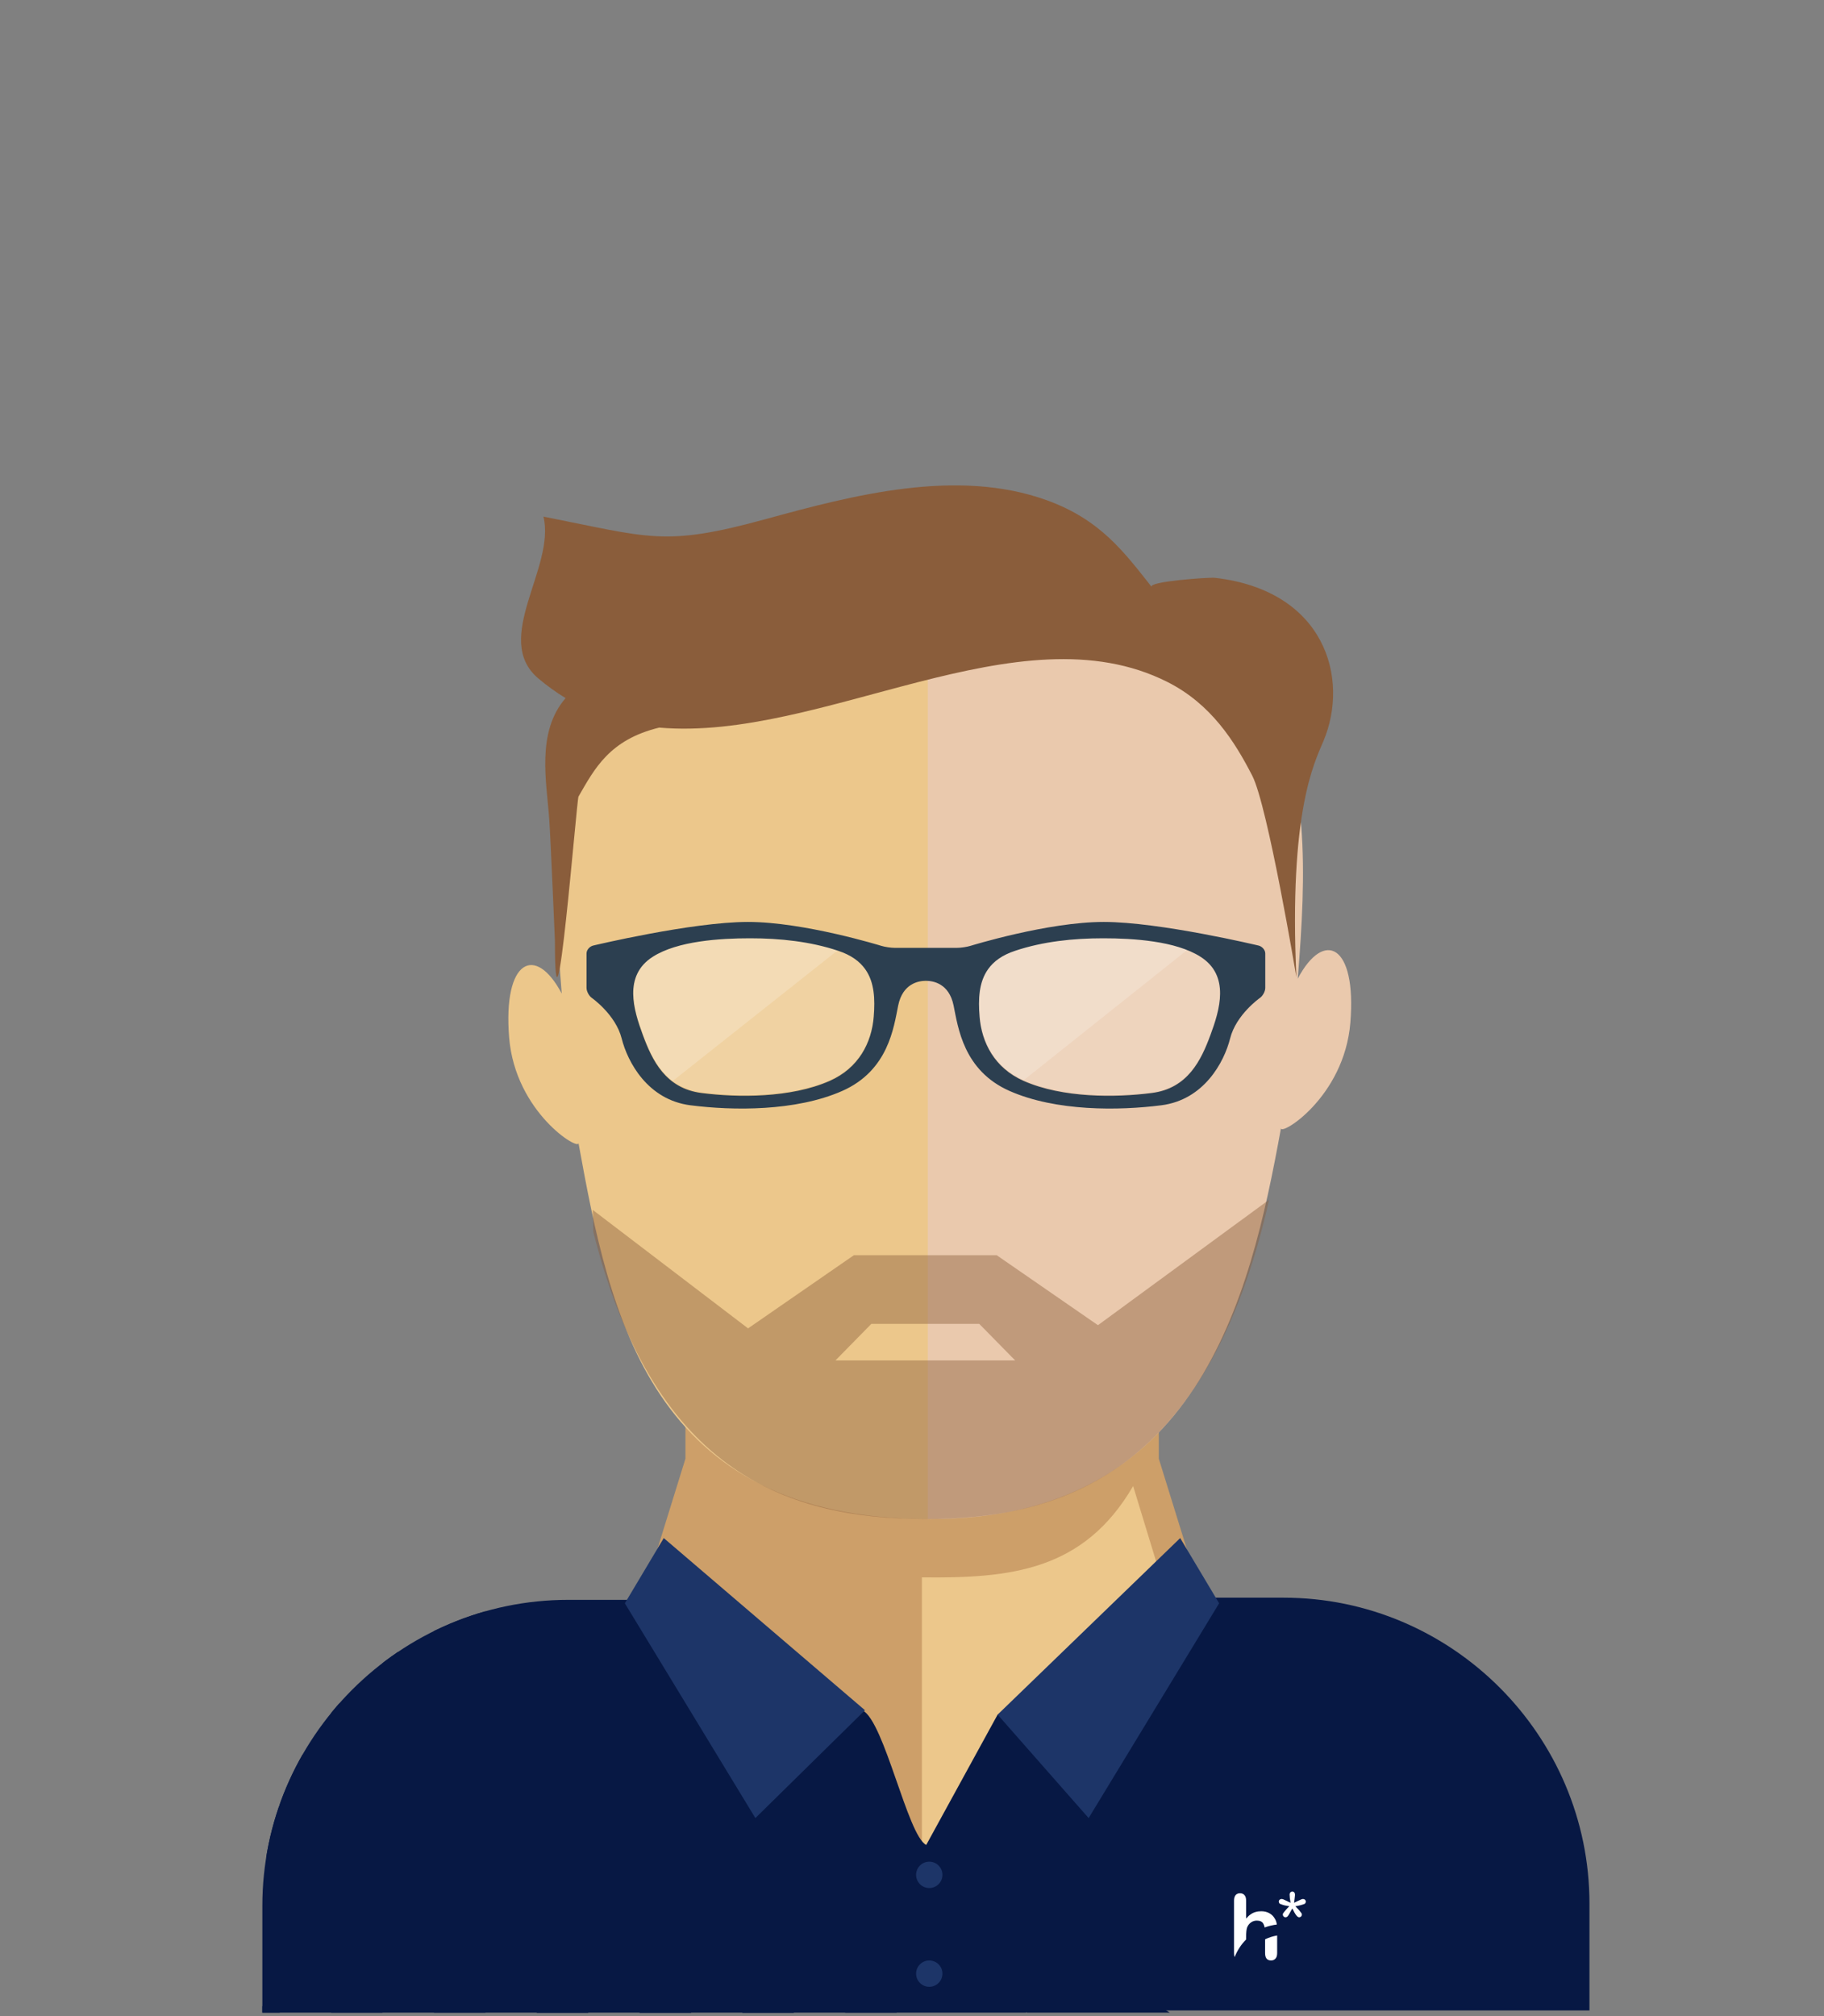
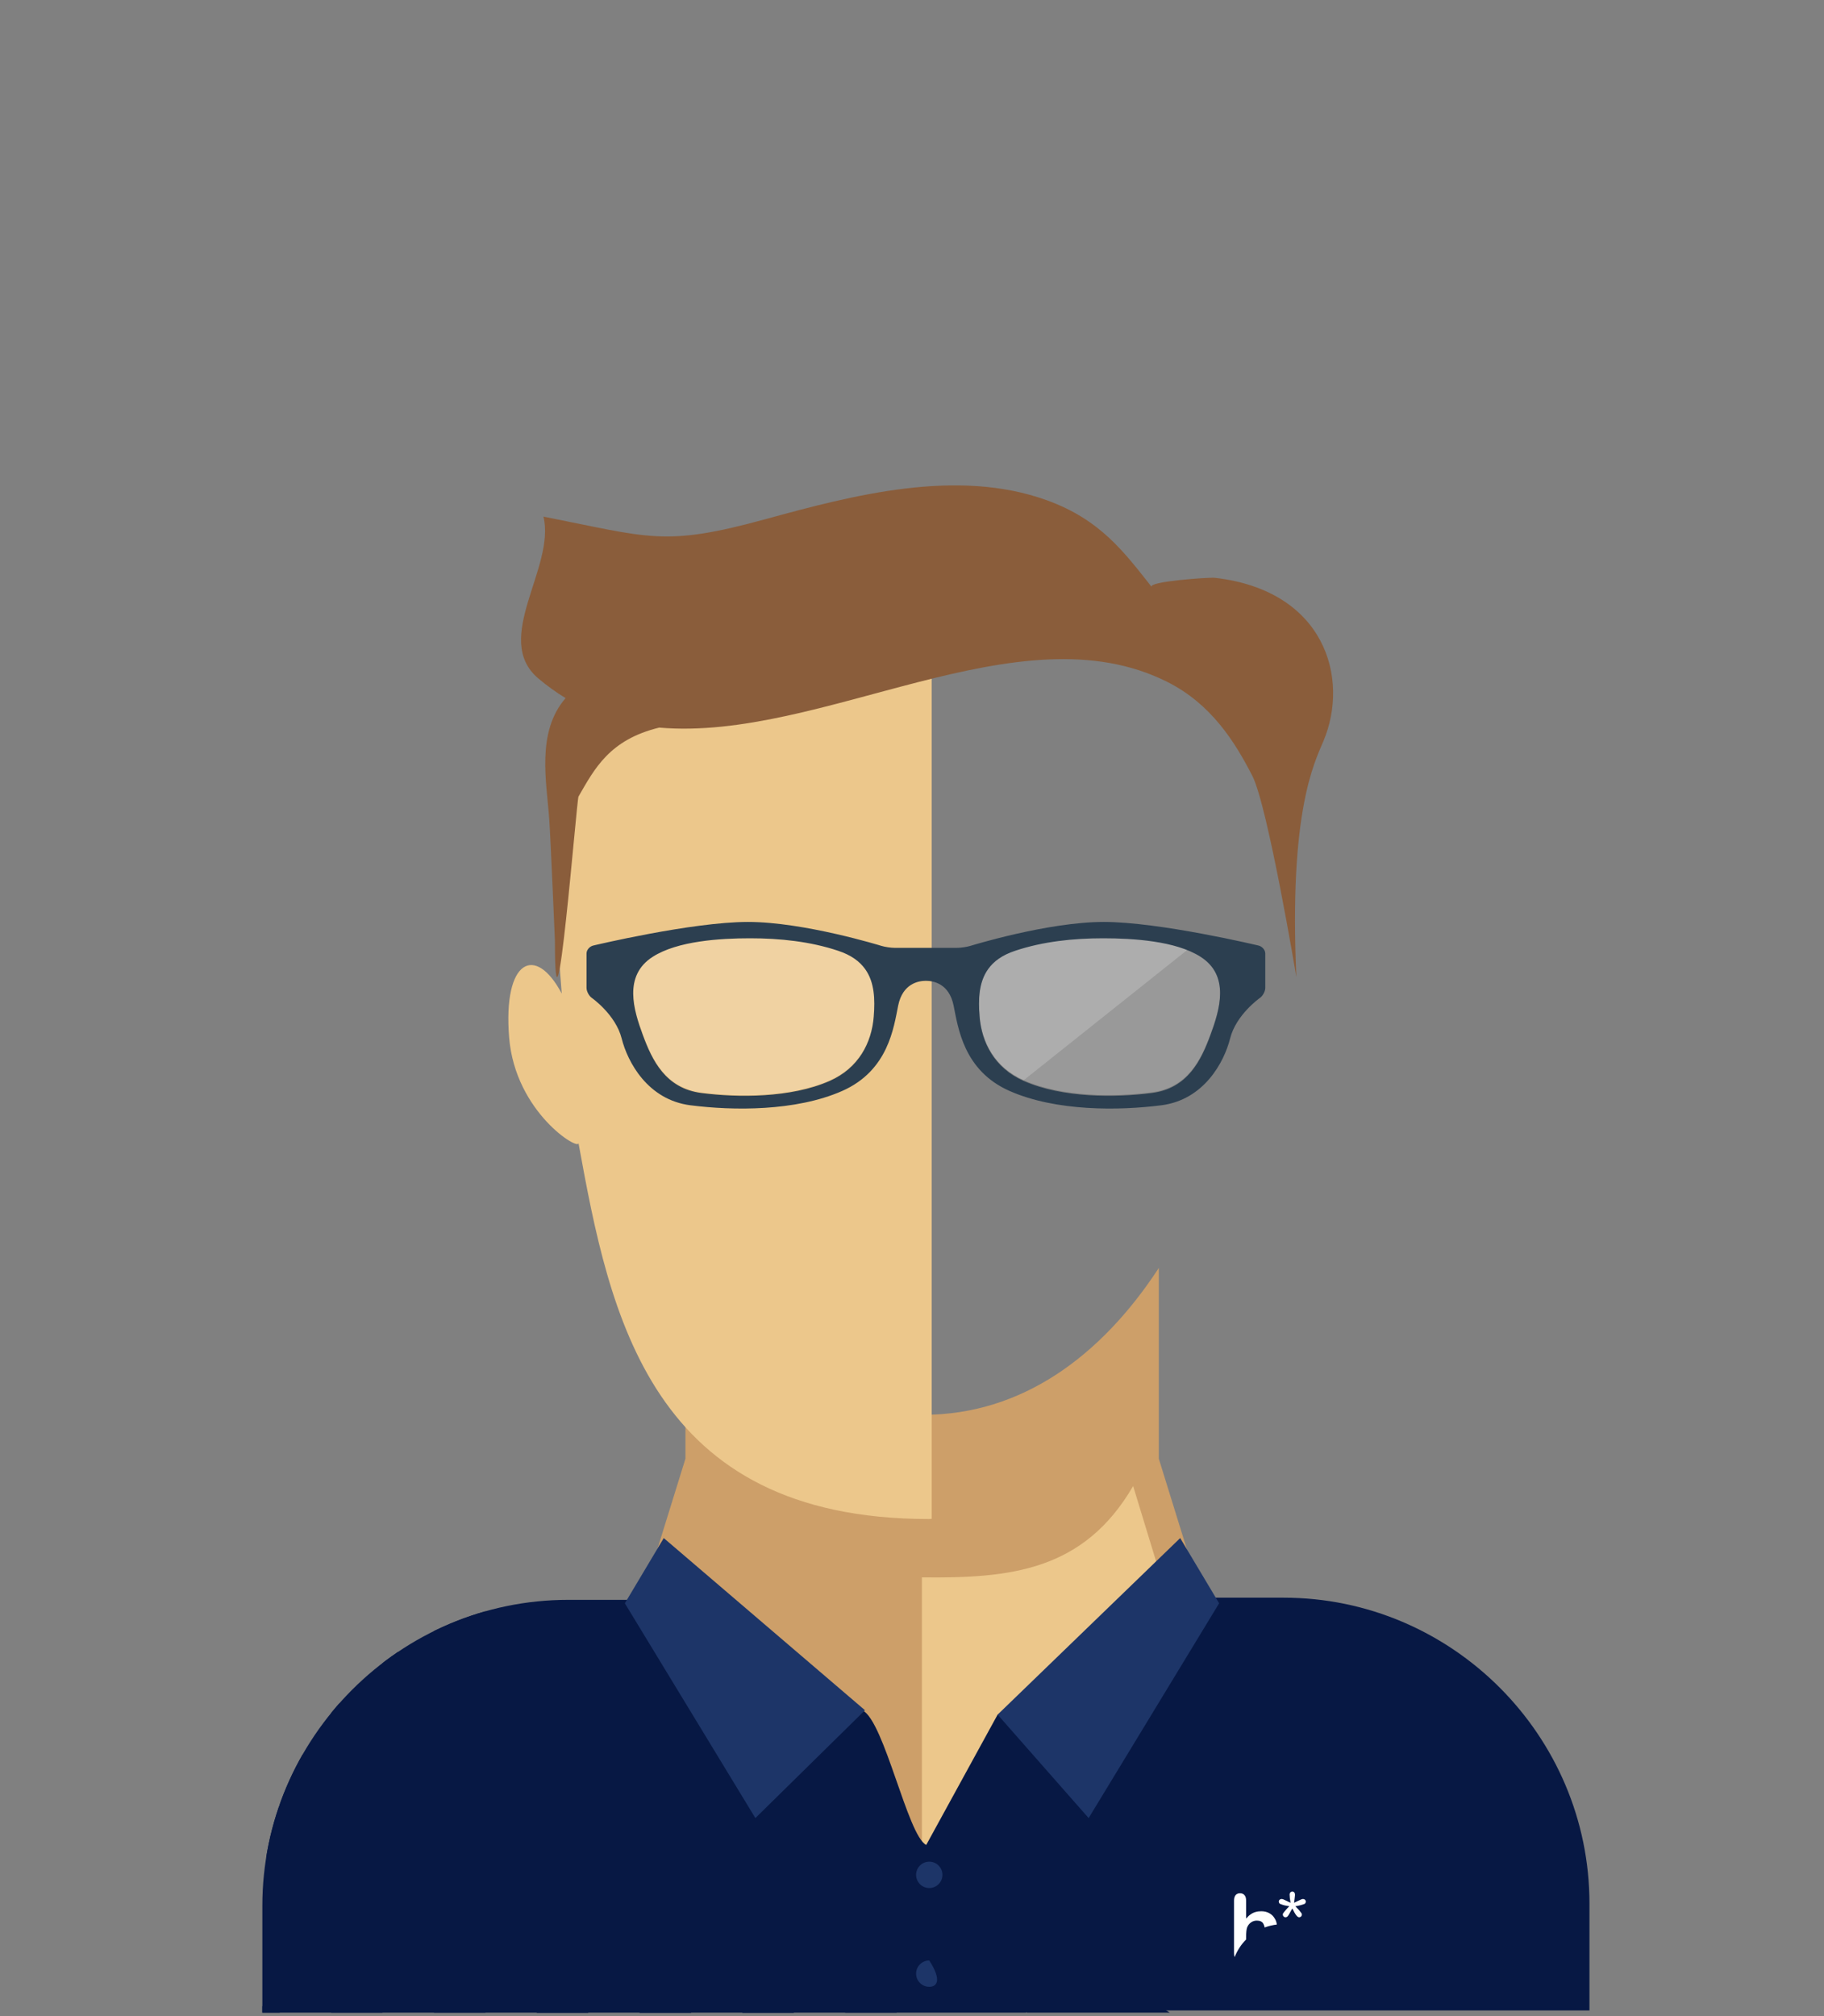
<svg xmlns="http://www.w3.org/2000/svg" width="100%" height="100%" viewBox="0 0 400 442" version="1.1" xml:space="preserve" style="fill-rule:evenodd;clip-rule:evenodd;stroke-linejoin:round;stroke-miterlimit:1.414;">
  <rect x="0" y="0" width="400" height="442" fill="#808080" stroke="none" />
  <g transform="matrix(3.268,0,0,3.268,-748.198,-1641.56)">
    <g transform="matrix(1,0,0,1,306.708,628.873)">
      <path d="M0,-41.509L0,-28.717L2.335,-21.183L-11.207,0.928L-20.557,0.928L-34.102,-21.183L-31.765,-28.717L-31.765,-42.437C-27.761,-35.958 -22.303,-31.66 -15.79,-31.66C-9.232,-31.66 -3.895,-35.55 0,-41.509" style="fill:rgb(205,159,105);" />
    </g>
    <g transform="matrix(1,0,0,1,304.986,636.545)">
      <path d="M0,-34.551L2.46,-26.488L2.087,-16.738L-10.003,0L-14.175,0L-14.175,-28.428C-8.192,-28.355 -3.31,-28.878 0,-34.551" style="fill:rgb(236,199,139);" />
    </g>
    <g transform="matrix(1,0,0,1,277.354,637.13)">
      <path d="M0,0.038L0,0L0.06,0.038L0,0.038Z" style="fill:rgb(68,0,35);" />
    </g>
    <g transform="matrix(1,0,0,1,297.787,609.626)">
      <path d="M0,27.69L0.058,27.651L0.058,27.69L0,27.69ZM-23.275,0C-22.022,3.906 -16.232,4.662 -10.948,7.419C-9.488,8.181 -7.934,15.819 -6.687,16.441C1.245,20.405 2.29,23.108 9.66,27.69L-51.235,27.69L-51.235,20.519C-51.235,9.235 -42.003,0 -30.718,0L-23.275,0Z" style="fill:rgb(7,24,68);" />
    </g>
    <g>
      <clipPath id="_clip1">
        <path d="M267.069,609.626C255.784,609.626 246.551,618.861 246.551,630.145L246.551,637.316L297.787,637.316L297.844,637.277L297.844,637.316L307.447,637.316C300.077,632.734 299.031,630.031 291.1,626.067C289.853,625.445 288.299,617.808 286.838,617.045C281.555,614.288 275.764,613.532 274.511,609.626L267.069,609.626ZM297.787,637.316L297.844,637.316L297.787,637.316Z" clip-rule="nonzero" />
      </clipPath>
      <g clip-path="url(#_clip1)">
        <g transform="matrix(-1,-0,-0,1,547.187,231.817)">
          <rect x="271.87" y="384.565" width="3.447" height="3.443" style="fill:rgb(7,24,68);" />
        </g>
        <g transform="matrix(-1,-0,-0,1,540.279,224.918)">
          <rect x="268.416" y="388.014" width="3.447" height="3.444" style="fill:rgb(7,24,68);" />
        </g>
        <g transform="matrix(-1,-0,-0,1,547.18,245.229)">
          <rect x="271.863" y="378.037" width="3.454" height="3.087" style="fill:rgb(7,24,68);" />
        </g>
        <g transform="matrix(-1,-0,-0,1,560.97,245.229)">
          <rect x="278.758" y="378.037" width="3.454" height="3.087" style="fill:rgb(7,24,68);" />
        </g>
        <g transform="matrix(-1,-0,-0,1,554.081,238.71)">
          <rect x="275.317" y="381.115" width="3.447" height="3.45" style="fill:rgb(7,24,68);" />
        </g>
        <g transform="matrix(-1,-0,-0,1,540.294,238.71)">
          <rect x="268.424" y="381.115" width="3.446" height="3.45" style="fill:rgb(7,24,68);" />
        </g>
        <g transform="matrix(1,0,0,1,275.317,612.932)">
          <path d="M0,-3.451L0,0L-3.454,0L-3.454,-2.951C-3.3,-3.125 -3.139,-3.292 -2.979,-3.451L0,-3.451Z" style="fill:rgb(7,24,68);fill-rule:nonzero;" />
        </g>
        <g transform="matrix(-1,-0,-0,1,519.594,232.188)">
          <rect x="258.073" y="384.379" width="3.448" height="3.444" style="fill:rgb(7,24,68);" />
        </g>
        <g transform="matrix(-1,-0,-0,1,512.689,225.293)">
          <rect x="254.621" y="387.826" width="3.447" height="3.445" style="fill:rgb(7,24,68);" />
        </g>
        <g transform="matrix(-1,-0,-0,1,519.588,245.603)">
          <rect x="258.067" y="377.851" width="3.454" height="3.085" style="fill:rgb(7,24,68);" />
        </g>
        <g transform="matrix(-1,-0,-0,1,533.38,245.603)">
          <rect x="264.963" y="377.851" width="3.454" height="3.085" style="fill:rgb(7,24,68);" />
        </g>
        <g transform="matrix(-1,-0,-0,1,526.491,239.081)">
          <rect x="261.522" y="380.93" width="3.447" height="3.449" style="fill:rgb(7,24,68);" />
        </g>
        <g transform="matrix(-1,-0,-0,1,512.701,239.081)">
          <rect x="254.627" y="380.93" width="3.447" height="3.449" style="fill:rgb(7,24,68);" />
        </g>
        <g transform="matrix(1,0,0,1,261.521,613.119)">
          <path d="M0,-3.452L0,0L-3.454,0L-3.454,-2.952C-3.3,-3.126 -3.139,-3.293 -2.979,-3.452L0,-3.452Z" style="fill:rgb(7,24,68);fill-rule:nonzero;" />
        </g>
        <g transform="matrix(-1,-0,-0,1,560.992,258.662)">
          <rect x="278.772" y="371.141" width="3.448" height="3.446" style="fill:rgb(7,24,68);" />
        </g>
        <g transform="matrix(-1,-0,-0,1,554.083,251.761)">
          <rect x="275.317" y="374.592" width="3.449" height="3.445" style="fill:rgb(7,24,68);" />
        </g>
        <g transform="matrix(-1,-0,-0,1,560.986,272.071)">
          <rect x="278.766" y="364.616" width="3.454" height="3.087" style="fill:rgb(7,24,68);" />
        </g>
        <g transform="matrix(-1,-0,-0,1,574.774,272.071)">
          <rect x="285.661" y="364.616" width="3.452" height="3.087" style="fill:rgb(7,24,68);" />
        </g>
        <g transform="matrix(-1,-0,-0,1,567.886,265.554)">
          <rect x="282.22" y="367.695" width="3.446" height="3.446" style="fill:rgb(7,24,68);" />
        </g>
        <g transform="matrix(-1,-0,-0,1,554.097,265.554)">
          <rect x="275.325" y="367.695" width="3.447" height="3.446" style="fill:rgb(7,24,68);" />
        </g>
        <g transform="matrix(-1,-0,-0,1,581.675,251.765)">
          <rect x="289.113" y="374.59" width="3.449" height="3.445" style="fill:rgb(7,24,68);" />
        </g>
        <g transform="matrix(-1,-0,-0,1,574.766,244.869)">
          <rect x="285.659" y="378.038" width="3.448" height="3.445" style="fill:rgb(7,24,68);" />
        </g>
        <g transform="matrix(-1,-0,-0,1,567.884,251.765)">
          <rect x="282.218" y="374.59" width="3.448" height="3.445" style="fill:rgb(7,24,68);" />
        </g>
        <g transform="matrix(-1,-0,-0,1,581.669,265.177)">
          <rect x="289.107" y="368.063" width="3.455" height="3.087" style="fill:rgb(7,24,68);" />
        </g>
        <g transform="matrix(-1,-0,-0,1,595.457,265.177)">
          <rect x="296.002" y="368.063" width="3.453" height="3.087" style="fill:rgb(7,24,68);" />
        </g>
        <g transform="matrix(-1,-0,-0,1,588.57,258.66)">
          <rect x="292.562" y="371.141" width="3.446" height="3.448" style="fill:rgb(7,24,68);" />
        </g>
        <g transform="matrix(-1,-0,-0,1,574.779,258.66)">
          <rect x="285.666" y="371.141" width="3.447" height="3.448" style="fill:rgb(7,24,68);" />
        </g>
        <g transform="matrix(-1,-0,-0,1,547.195,259.034)">
          <rect x="271.873" y="370.956" width="3.449" height="3.444" style="fill:rgb(7,24,68);" />
        </g>
        <g transform="matrix(-1,-0,-0,1,540.287,252.133)">
          <rect x="268.419" y="374.406" width="3.449" height="3.445" style="fill:rgb(7,24,68);" />
        </g>
        <g transform="matrix(-1,-0,-0,1,547.19,272.446)">
          <rect x="271.868" y="364.429" width="3.454" height="3.086" style="fill:rgb(7,24,68);" />
        </g>
        <g transform="matrix(-1,-0,-0,1,560.98,272.446)">
          <rect x="278.763" y="364.429" width="3.454" height="3.086" style="fill:rgb(7,24,68);" />
        </g>
        <g transform="matrix(-1,-0,-0,1,554.09,265.925)">
          <rect x="275.322" y="367.509" width="3.446" height="3.447" style="fill:rgb(7,24,68);" />
        </g>
        <g transform="matrix(-1,-0,-0,1,540.3,265.925)">
          <rect x="268.427" y="367.509" width="3.446" height="3.447" style="fill:rgb(7,24,68);" />
        </g>
        <g transform="matrix(-1,-0,-0,1,533.399,259.034)">
          <rect x="264.975" y="370.956" width="3.449" height="3.444" style="fill:rgb(7,24,68);" />
        </g>
        <g transform="matrix(-1,-0,-0,1,526.491,252.133)">
          <rect x="261.522" y="374.406" width="3.447" height="3.445" style="fill:rgb(7,24,68);" />
        </g>
        <g transform="matrix(-1,-0,-0,1,533.392,272.446)">
          <rect x="264.968" y="364.429" width="3.456" height="3.086" style="fill:rgb(7,24,68);" />
        </g>
        <g transform="matrix(-1,-0,-0,1,547.182,272.446)">
          <rect x="271.865" y="364.429" width="3.452" height="3.086" style="fill:rgb(7,24,68);" />
        </g>
        <g transform="matrix(-1,-0,-0,1,540.294,265.925)">
          <rect x="268.424" y="367.509" width="3.446" height="3.447" style="fill:rgb(7,24,68);" />
        </g>
        <g transform="matrix(-1,-0,-0,1,526.506,265.925)">
          <rect x="261.53" y="367.509" width="3.446" height="3.447" style="fill:rgb(7,24,68);" />
        </g>
        <g transform="matrix(-1,-0,-0,1,519.594,259.025)">
          <rect x="258.073" y="370.959" width="3.448" height="3.447" style="fill:rgb(7,24,68);" />
        </g>
        <g transform="matrix(-1,-0,-0,1,512.689,252.127)">
          <rect x="254.621" y="374.409" width="3.447" height="3.445" style="fill:rgb(7,24,68);" />
        </g>
        <g transform="matrix(-1,-0,-0,1,519.588,272.44)">
          <rect x="258.067" y="364.431" width="3.454" height="3.088" style="fill:rgb(7,24,68);" />
        </g>
        <g transform="matrix(-1,-0,-0,1,533.38,272.44)">
          <rect x="264.963" y="364.431" width="3.454" height="3.088" style="fill:rgb(7,24,68);" />
        </g>
        <g transform="matrix(-1,-0,-0,1,526.491,265.918)">
          <rect x="261.522" y="367.513" width="3.447" height="3.446" style="fill:rgb(7,24,68);" />
        </g>
        <g transform="matrix(-1,-0,-0,1,512.701,265.918)">
          <rect x="254.627" y="367.513" width="3.447" height="3.446" style="fill:rgb(7,24,68);" />
        </g>
        <g transform="matrix(1,0,0,1,0,239.082)">
          <rect x="247.719" y="380.931" width="3.448" height="3.446" style="fill:rgb(7,24,68);" />
        </g>
        <g transform="matrix(1,0,0,1,0,232.185)">
          <rect x="251.171" y="384.379" width="3.449" height="3.447" style="fill:rgb(7,24,68);" />
        </g>
        <g transform="matrix(1,0,0,1,0,252.491)">
          <rect x="247.719" y="374.406" width="3.452" height="3.087" style="fill:rgb(7,24,68);" />
        </g>
        <g transform="matrix(1,0,0,1,0,245.975)">
          <rect x="244.272" y="377.484" width="3.447" height="3.447" style="fill:rgb(7,24,68);" />
        </g>
        <g transform="matrix(1,0,0,1,0,245.975)">
          <rect x="251.167" y="377.484" width="3.445" height="3.447" style="fill:rgb(7,24,68);" />
        </g>
        <g transform="matrix(1,0,0,1,247.719,616.564)">
          <path d="M0,-3.452L0,0L3.452,0L3.452,-2.952C3.3,-3.126 3.139,-3.292 2.979,-3.452L0,-3.452Z" style="fill:rgb(7,24,68);fill-rule:nonzero;" />
        </g>
        <g transform="matrix(1,0,0,1,0,265.919)">
          <rect x="247.719" y="367.514" width="3.448" height="3.443" style="fill:rgb(7,24,68);" />
        </g>
        <g transform="matrix(1,0,0,1,0,259.02)">
          <rect x="251.171" y="370.961" width="3.449" height="3.448" style="fill:rgb(7,24,68);" />
        </g>
        <g transform="matrix(1,0,0,1,0,272.809)">
          <rect x="244.272" y="364.067" width="3.447" height="3.447" style="fill:rgb(7,24,68);" />
        </g>
        <g transform="matrix(1,0,0,1,0,272.809)">
          <rect x="251.167" y="364.067" width="3.445" height="3.447" style="fill:rgb(7,24,68);" />
        </g>
      </g>
    </g>
    <g transform="matrix(1,0,0,1,315.089,637.168)">
      <path d="M0,-27.687L-7.442,-27.687C-7.971,-26.043 -8.683,-24.48 -9.539,-22.988L-19.196,-19.847L-23.989,-11.101L-34.971,-4.199L-30.846,-4.199C-33.169,-2.757 -35.478,-1.364 -37.675,0L20.518,0L20.518,-7.17C20.518,-18.454 11.284,-27.687 0,-27.687" style="fill:rgb(7,24,68);" />
    </g>
    <g transform="matrix(0.76,0.65,0.65,-0.76,280.899,604.196)">
      <path d="M-4.796,-5.794L12.971,-5.794L12.083,-16.071L-3.936,-10.816L-4.796,-5.794Z" style="fill:rgb(29,53,104);" />
    </g>
    <g transform="matrix(-0.719,0.695,0.695,0.719,306.384,624.976)">
      <path d="M-14.813,-12.794L2.226,-12.794L2.658,-3.559L-13.651,-7.832L-14.813,-12.794Z" style="fill:rgb(29,53,104);" />
    </g>
    <g transform="matrix(1,0,0,1,290.421,628.071)">
      <path d="M0,0.002C0,-0.486 0.396,-0.883 0.884,-0.883C1.372,-0.883 1.768,-0.486 1.768,0.002C1.768,0.488 1.372,0.885 0.884,0.885C0.396,0.885 0,0.488 0,0.002" style="fill:rgb(29,53,104);" />
    </g>
    <g transform="matrix(1,0,0,1,290.421,634.698)">
-       <path d="M0,0.001C0,-0.487 0.396,-0.883 0.884,-0.883C1.372,-0.883 1.768,-0.487 1.768,0.001C1.768,0.489 1.372,0.884 0.884,0.884C0.396,0.884 0,0.489 0,0.001" style="fill:rgb(29,53,104);" />
+       <path d="M0,0.001C0,-0.487 0.396,-0.883 0.884,-0.883C1.768,0.489 1.372,0.884 0.884,0.884C0.396,0.884 0,0.489 0,0.001" style="fill:rgb(29,53,104);" />
    </g>
    <g transform="matrix(1,0,0,1,313.811,631.291)">
      <path d="M0,0.31C-0.019,0.211 -0.048,0.128 -0.087,0.061C-0.163,-0.08 -0.31,-0.15 -0.526,-0.15C-0.671,-0.15 -0.803,-0.11 -0.917,-0.027C-1.034,0.056 -1.121,0.168 -1.177,0.31C-1.221,0.432 -1.244,0.648 -1.244,0.957L-1.244,1.115C-1.575,1.45 -1.838,1.85 -2.013,2.295L-2.014,2.295C-2.04,2.225 -2.055,2.136 -2.055,2.03L-2.055,-1.489C-2.055,-1.655 -2.019,-1.778 -1.95,-1.861C-1.879,-1.944 -1.78,-1.985 -1.654,-1.985C-1.524,-1.985 -1.425,-1.943 -1.354,-1.859C-1.279,-1.777 -1.244,-1.652 -1.244,-1.489L-1.244,-0.287C-1.14,-0.406 -1.04,-0.501 -0.941,-0.568C-0.843,-0.639 -0.735,-0.691 -0.615,-0.725C-0.498,-0.76 -0.37,-0.777 -0.232,-0.777C-0.026,-0.777 0.157,-0.735 0.315,-0.646C0.475,-0.558 0.601,-0.432 0.691,-0.266C0.75,-0.169 0.789,-0.059 0.808,0.061C0.811,0.078 0.814,0.096 0.818,0.113L0.816,0.113C0.532,0.15 0.259,0.215 0,0.31" style="fill:white;fill-rule:nonzero;" />
    </g>
    <g transform="matrix(1,0,0,1,314.65,632.634)">
-       <path d="M0,0.687C0,0.85 -0.037,0.973 -0.113,1.056C-0.186,1.139 -0.285,1.181 -0.407,1.181C-0.676,1.181 -0.81,1.018 -0.81,0.687L-0.81,-0.237L-0.808,-0.237C-0.558,-0.36 -0.288,-0.447 -0.002,-0.494L0,-0.494L0,0.687Z" style="fill:white;fill-rule:nonzero;" />
-     </g>
+       </g>
    <g transform="matrix(1,0,0,1,315.787,630.165)">
      <path d="M0,-0.219C0.095,-0.261 0.186,-0.305 0.271,-0.35C0.355,-0.392 0.425,-0.424 0.477,-0.445C0.527,-0.465 0.568,-0.474 0.599,-0.474C0.649,-0.474 0.693,-0.458 0.73,-0.424C0.766,-0.39 0.785,-0.348 0.785,-0.294C0.785,-0.268 0.777,-0.237 0.759,-0.206C0.74,-0.174 0.721,-0.154 0.701,-0.144C0.513,-0.072 0.307,-0.019 0.081,0.015C0.123,0.053 0.171,0.102 0.231,0.166C0.291,0.227 0.323,0.262 0.326,0.265C0.347,0.296 0.378,0.334 0.417,0.38C0.457,0.427 0.483,0.46 0.499,0.485C0.513,0.511 0.521,0.542 0.521,0.579C0.521,0.624 0.504,0.665 0.47,0.701C0.435,0.734 0.389,0.753 0.334,0.753C0.279,0.753 0.218,0.711 0.148,0.624C0.079,0.537 -0.01,0.385 -0.12,0.161C-0.229,0.363 -0.304,0.495 -0.343,0.558C-0.38,0.621 -0.416,0.671 -0.451,0.704C-0.487,0.736 -0.525,0.753 -0.57,0.753C-0.625,0.753 -0.669,0.734 -0.704,0.697C-0.74,0.66 -0.758,0.621 -0.758,0.579C-0.758,0.539 -0.751,0.51 -0.737,0.488C-0.603,0.306 -0.463,0.149 -0.318,0.015C-0.44,-0.004 -0.549,-0.026 -0.645,-0.047C-0.74,-0.071 -0.843,-0.106 -0.95,-0.151C-0.968,-0.157 -0.984,-0.179 -1.002,-0.211C-1.018,-0.241 -1.026,-0.271 -1.026,-0.294C-1.026,-0.348 -1.008,-0.39 -0.971,-0.424C-0.934,-0.458 -0.892,-0.474 -0.843,-0.474C-0.808,-0.474 -0.766,-0.465 -0.712,-0.444C-0.659,-0.422 -0.593,-0.392 -0.512,-0.351C-0.433,-0.311 -0.341,-0.268 -0.238,-0.219C-0.255,-0.31 -0.271,-0.414 -0.285,-0.532C-0.296,-0.652 -0.302,-0.731 -0.302,-0.776C-0.302,-0.829 -0.286,-0.875 -0.25,-0.913C-0.218,-0.951 -0.173,-0.972 -0.12,-0.972C-0.068,-0.972 -0.024,-0.951 0.011,-0.913C0.045,-0.875 0.061,-0.824 0.061,-0.76C0.061,-0.744 0.06,-0.709 0.053,-0.657C0.048,-0.607 0.042,-0.542 0.032,-0.47C0.022,-0.397 0.013,-0.311 0,-0.219" style="fill:white;fill-rule:nonzero;" />
    </g>
    <g transform="matrix(1,0,0,1,291.274,604.204)">
      <path d="M0,-63.733C-25.625,-63.733 -25.77,-49.282 -24.632,-35.244C-26.388,-38.572 -28.585,-37.542 -28.162,-32.301C-27.751,-27.253 -23.406,-24.643 -23.509,-25.227C-21.408,-13.673 -18.722,0 0,0C0.063,0 0.133,-0.011 0.195,-0.011L0.195,-63.73C0.129,-63.73 0.063,-63.733 0,-63.733" style="fill:rgb(236,199,139);fill-rule:nonzero;" />
    </g>
    <g transform="matrix(1,0,0,1,291.4,604.204)">
-       <path d="M0,-63.733C25.625,-63.733 25.773,-50.282 24.632,-36.244C26.39,-39.572 28.591,-38.542 28.163,-33.301C27.751,-28.253 23.406,-25.643 23.508,-26.227C21.41,-14.673 17.902,0 0,0C-0.063,0 -0.133,-0.011 -0.195,-0.011L-0.195,-63.73C-0.129,-63.73 -0.063,-63.733 0,-63.733" style="fill:rgb(234,201,173);fill-rule:nonzero;" />
-     </g>
+       </g>
    <g>
      <g opacity="0.2">
        <g transform="matrix(1,0,0,1,285.188,575.09)">
          <clipPath id="_clip2">
            <rect x="-13.75" y="-9.889" width="16.178" height="10.563" clip-rule="nonzero" />
          </clipPath>
          <g clip-path="url(#_clip2)">
            <path d="M0,-9.053C-1.872,-9.677 -3.896,-9.889 -5.904,-9.889C-7.927,-9.889 -10.775,-9.711 -12.439,-8.648C-14.434,-7.373 -13.716,-5.061 -13.104,-3.404C-12.482,-1.72 -11.591,0.18 -9.164,0.489C-6.751,0.799 -3.195,0.836 -0.568,-0.321C1.388,-1.183 2.254,-2.892 2.391,-4.627C2.484,-5.808 2.443,-6.943 1.819,-7.818C1.449,-8.337 0.873,-8.765 0,-9.053" style="fill:white;fill-rule:nonzero;" />
          </g>
        </g>
      </g>
    </g>
    <g>
      <g opacity="0.2">
        <g transform="matrix(1,0,0,1,274.086,565.201)">
          <clipPath id="_clip3">
-             <rect x="-2.648" y="0" width="13.749" height="9.625" clip-rule="nonzero" />
-           </clipPath>
+             </clipPath>
          <g clip-path="url(#_clip3)">
            <path d="M0,9.625C-1.045,8.845 -1.585,7.615 -2.003,6.485C-2.615,4.828 -3.333,2.516 -1.338,1.241C0.326,0.178 3.174,0 5.197,0C7.205,0 9.229,0.212 11.101,0.836L0,9.625Z" style="fill:white;fill-rule:nonzero;" />
          </g>
        </g>
      </g>
    </g>
    <g>
      <g opacity="0.2">
        <g transform="matrix(1,0,0,1,309.51,574.684)">
          <clipPath id="_clip4">
            <rect x="-14.867" y="-9.483" width="16.178" height="10.563" clip-rule="nonzero" />
          </clipPath>
          <g clip-path="url(#_clip4)">
            <path d="M0,-8.242C-1.663,-9.305 -4.512,-9.483 -6.535,-9.483C-8.541,-9.483 -10.565,-9.271 -12.438,-8.647C-13.313,-8.359 -13.888,-7.931 -14.257,-7.412C-14.881,-6.537 -14.923,-5.402 -14.828,-4.221C-14.691,-2.486 -13.825,-0.777 -11.867,0.085C-9.244,1.241 -5.688,1.204 -3.274,0.895C-0.847,0.586 0.042,-1.314 0.666,-2.998C1.277,-4.655 1.996,-6.968 0,-8.242" style="fill:white;fill-rule:nonzero;" />
          </g>
        </g>
      </g>
    </g>
    <g>
      <g opacity="0.2">
        <g transform="matrix(1,0,0,1,308.652,573.964)">
          <path d="M0,-7.959C-1.676,-8.636 -3.969,-8.764 -5.677,-8.764C-7.683,-8.764 -9.707,-8.552 -11.58,-7.928C-12.455,-7.64 -13.03,-7.212 -13.399,-6.692C-14.023,-5.817 -14.065,-4.683 -13.97,-3.502C-13.833,-1.767 -12.967,-0.058 -11.009,0.805L0,-7.959Z" style="fill:white;fill-rule:nonzero;" />
        </g>
      </g>
    </g>
    <g transform="matrix(1,0,0,1,310.175,569.281)">
      <path d="M0,2.455C-0.624,4.139 -1.513,6.039 -3.94,6.348C-6.354,6.657 -9.909,6.694 -12.533,5.538C-14.491,4.676 -15.356,2.967 -15.494,1.231C-15.589,0.051 -15.547,-1.084 -14.922,-1.959C-14.554,-2.479 -13.979,-2.906 -13.103,-3.194C-11.23,-3.818 -9.207,-4.03 -7.2,-4.03C-5.178,-4.03 -2.328,-3.853 -0.666,-2.789C1.331,-1.515 0.612,0.798 0,2.455M-22.597,1.231C-22.734,2.967 -23.6,4.676 -25.556,5.538C-28.183,6.694 -31.739,6.657 -34.152,6.348C-36.579,6.039 -37.47,4.139 -38.092,2.455C-38.704,0.798 -39.422,-1.515 -37.427,-2.789C-35.763,-3.853 -32.915,-4.03 -30.892,-4.03C-28.884,-4.03 -26.86,-3.818 -24.988,-3.194C-24.115,-2.906 -23.539,-2.479 -23.169,-1.959C-22.545,-1.084 -22.503,0.051 -22.597,1.231M3.228,-3.542C3.228,-3.542 -3.397,-5.127 -7.158,-5.127C-10.922,-5.127 -16.102,-3.524 -16.102,-3.524C-16.342,-3.45 -16.746,-3.389 -17.001,-3.389L-18.638,-3.389L-19.557,-3.389L-21.193,-3.389C-21.447,-3.389 -21.851,-3.45 -22.091,-3.524C-22.091,-3.524 -27.272,-5.127 -31.036,-5.127C-34.797,-5.127 -41.425,-3.542 -41.425,-3.542C-41.668,-3.482 -41.869,-3.244 -41.869,-3.014L-41.869,-0.701C-41.869,-0.47 -41.706,-0.164 -41.505,-0.024C-41.505,-0.024 -39.914,1.092 -39.512,2.687C-39.111,4.283 -37.756,6.807 -34.898,7.171C-32.038,7.537 -27.826,7.582 -24.715,6.211C-21.605,4.84 -21.253,1.932 -20.954,0.469C-20.65,-0.993 -19.599,-1.178 -19.097,-1.178C-18.594,-1.178 -17.542,-0.993 -17.24,0.469C-16.938,1.932 -16.589,4.84 -13.479,6.211C-10.368,7.582 -6.157,7.537 -3.298,7.171C-0.438,6.807 0.917,4.283 1.319,2.687C1.718,1.092 3.31,-0.024 3.31,-0.024C3.512,-0.164 3.677,-0.47 3.677,-0.701L3.677,-3.014C3.677,-3.244 3.475,-3.482 3.228,-3.542" style="fill:rgb(44,63,80);fill-rule:nonzero;" />
    </g>
    <g>
      <g opacity="0.44">
        <g transform="matrix(1,0,0,1,294.66,593.429)">
-           <path d="M0,0.138L-3.622,0.138L-7.242,0.138L-9.651,0.138L-7.242,-2.315L0,-2.315L2.41,0.138L0,0.138ZM7.965,-2.226L1.169,-6.921L-8.412,-6.921L-15.514,-2.012L-25.941,-9.962C-25.918,-9.444 -25.899,-8.945 -25.899,-8.489C-21.941,7.277 -13.343,10.777 -3.608,10.777C4.972,10.777 15.225,8.193 19.447,-10.639L7.965,-2.226Z" style="fill:rgb(138,93,59);" />
-         </g>
+           </g>
      </g>
    </g>
    <g transform="matrix(1,0,0,1,267.766,552.272)">
      <path d="M0,3.473C1.083,1.594 2.079,-0.341 5.416,-1.153C16.353,-0.205 29.553,-9.245 39.525,-4.212C42.458,-2.732 44.037,-0.215 45.211,2.068C46.259,4.103 48.173,15.58 48.173,15.58C47.67,4.517 49.367,1.231 49.99,-0.25C51.761,-4.459 50.093,-10.35 42.706,-11.201C42.324,-11.246 38.176,-10.953 38.465,-10.589C36.627,-12.908 35.035,-15.099 31.429,-16.403C25.402,-18.583 18.399,-16.739 12.574,-15.141C5.727,-13.266 4.807,-13.9 -2.351,-15.306C-1.523,-11.894 -5.829,-7.108 -2.697,-4.452C-2.101,-3.949 -1.49,-3.511 -0.865,-3.133C-2.861,-0.831 -2.128,2.539 -1.959,5.041C-1.86,6.499 -1.582,13.184 -1.582,13.14C-1.582,22.056 -0.121,3.684 0,3.473" style="fill:rgb(138,93,59);fill-rule:nonzero;" />
    </g>
  </g>
</svg>